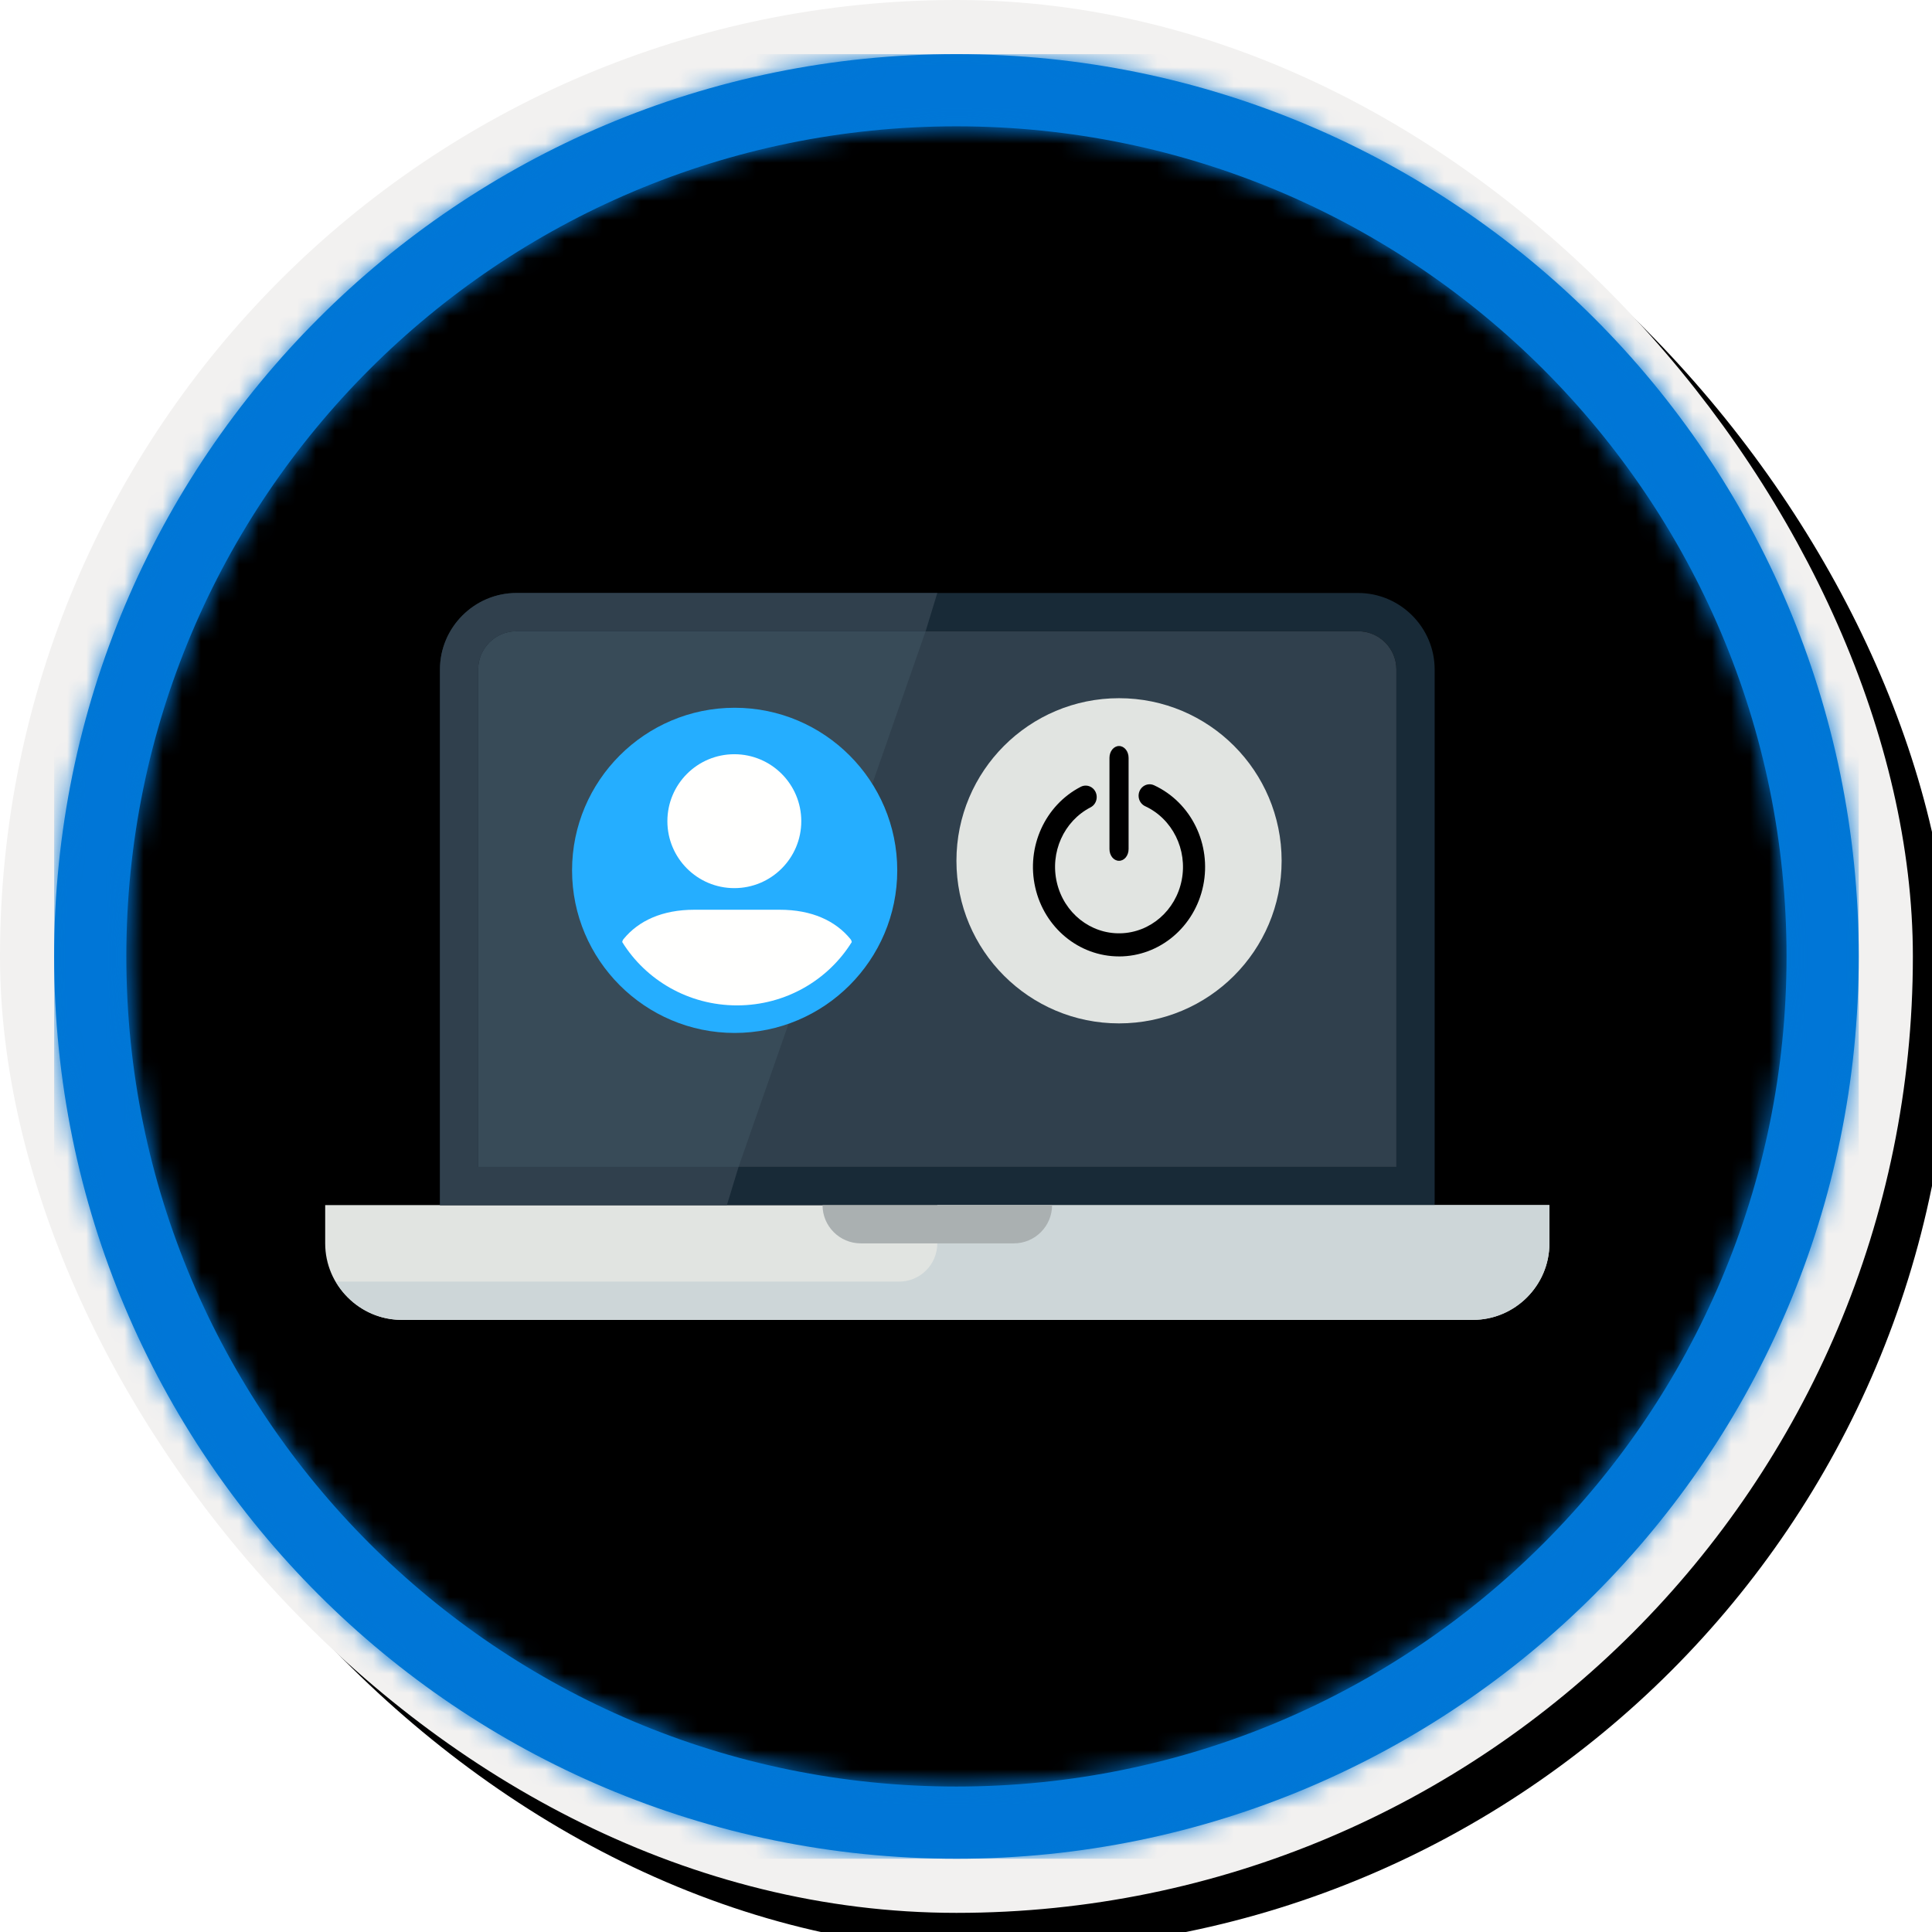
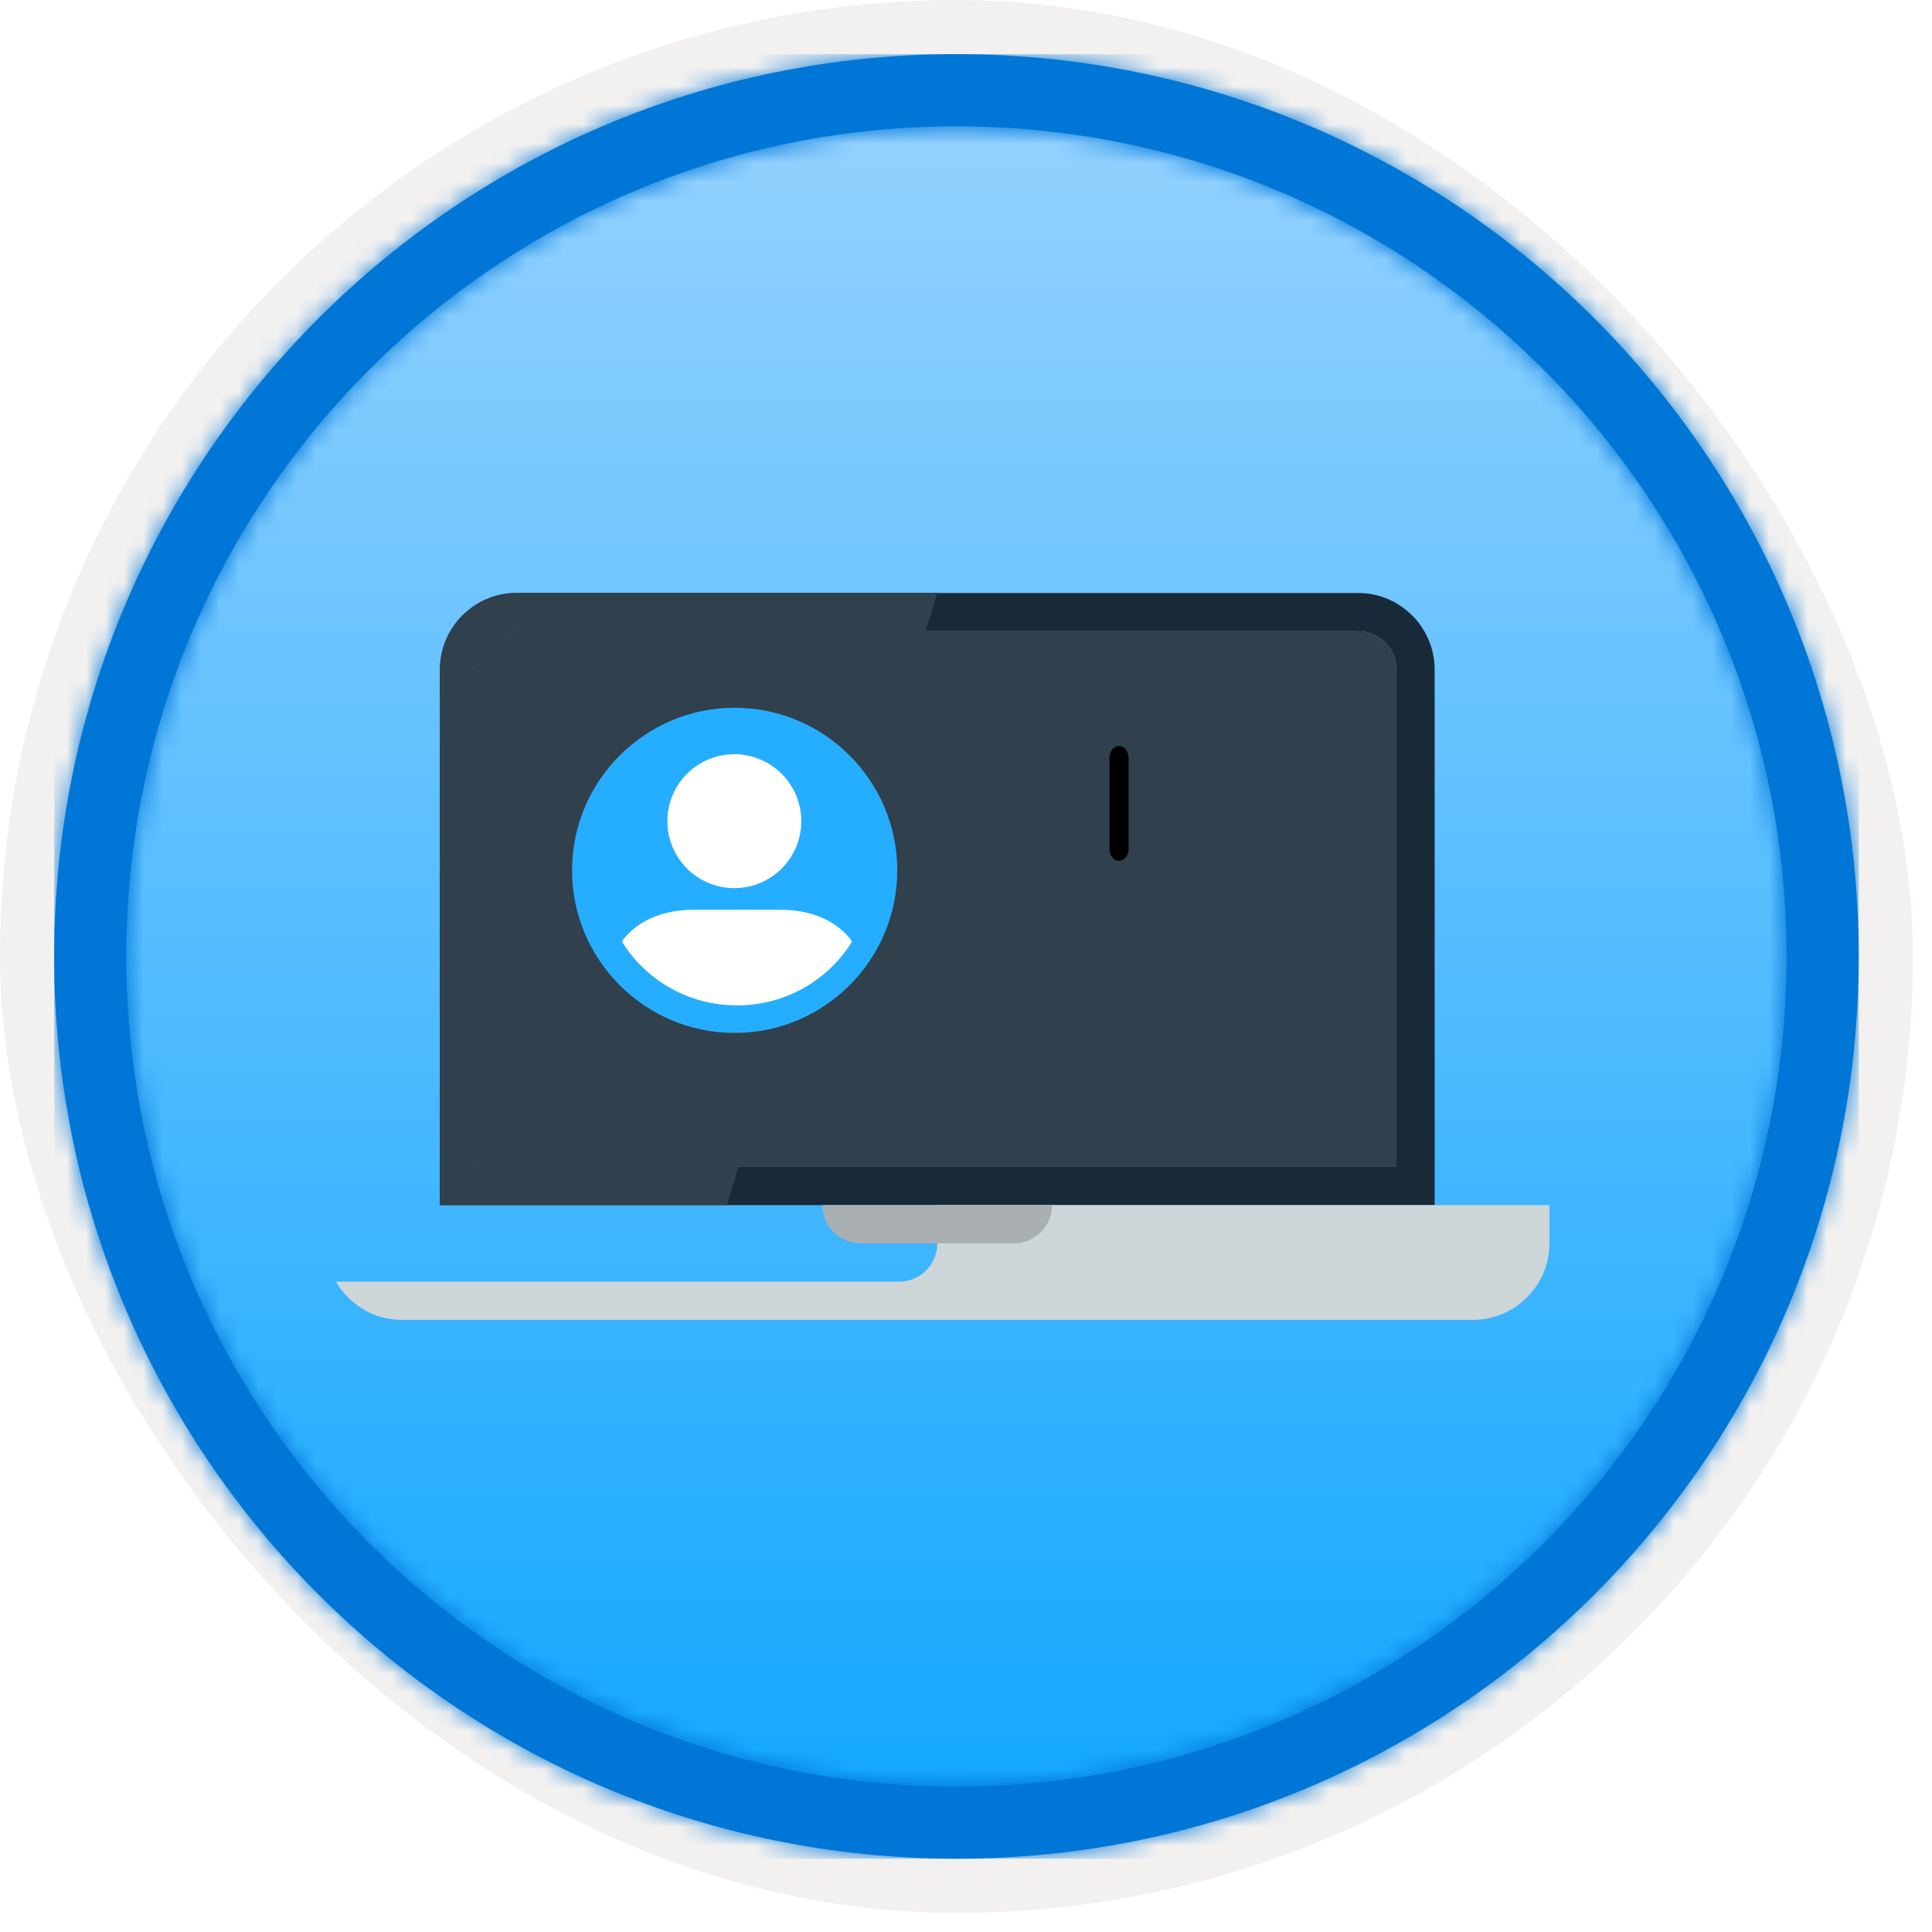
<svg xmlns="http://www.w3.org/2000/svg" xmlns:xlink="http://www.w3.org/1999/xlink" width="101px" height="101px" viewBox="0 0 101 101" version="1.1">
  <title>Get started with Power Automate Buttons/Create-a-Power-Automate-Button-with-user-input</title>
  <desc>Created with Sketch.</desc>
  <defs>
    <rect id="path-1" x="0" y="0" width="94.34" height="94.34" rx="47.17" />
    <linearGradient x1="50%" y1="0%" x2="50%" y2="100%" id="linearGradient-3">
      <stop stop-color="#99D3FF" offset="0%" />
      <stop stop-color="#0FA6FF" offset="100%" />
    </linearGradient>
-     <rect id="path-4" x="0" y="0" width="100" height="100" rx="50" />
    <filter x="-0.5%" y="-0.5%" width="102.0%" height="102.0%" filterUnits="objectBoundingBox" id="filter-5">
      <feOffset dx="1" dy="1" in="SourceAlpha" result="shadowOffsetOuter1" />
      <feMorphology radius="4" operator="erode" in="SourceAlpha" result="shadowInner" />
      <feOffset dx="1" dy="1" in="shadowInner" result="shadowInner" />
      <feComposite in="shadowOffsetOuter1" in2="shadowInner" operator="out" result="shadowOffsetOuter1" />
      <feColorMatrix values="0 0 0 0 0   0 0 0 0 0   0 0 0 0 0  0 0 0 0.15 0" type="matrix" in="shadowOffsetOuter1" />
    </filter>
    <path d="M50,2.83 C76.051,2.83 97.17,23.949 97.17,50 C97.17,76.051 76.051,97.17 50,97.17 C23.949,97.17 2.83,76.051 2.83,50 C2.83,23.949 23.949,2.83 50,2.83 Z M50,6.604 C26.033,6.604 6.604,26.033 6.604,50 C6.604,73.967 26.033,93.396 50,93.396 C73.967,93.396 93.396,73.967 93.396,50 C93.396,26.033 73.967,6.604 50,6.604 Z" id="path-6" />
    <filter x="-6.2%" y="-10.5%" width="112.5%" height="121.1%" filterUnits="objectBoundingBox" id="filter-8">
      <feOffset dx="0" dy="2" in="SourceAlpha" result="shadowOffsetOuter1" />
      <feColorMatrix values="0 0 0 0 0   0 0 0 0 0   0 0 0 0 0  0 0 0 0.096 0" type="matrix" in="shadowOffsetOuter1" result="shadowMatrixOuter1" />
      <feMerge>
        <feMergeNode in="shadowMatrixOuter1" />
        <feMergeNode in="SourceGraphic" />
      </feMerge>
    </filter>
  </defs>
  <g id="Badges" stroke="none" stroke-width="1" fill="none" fill-rule="evenodd">
    <g id="Get-started-with-Power-Automate-Buttons" transform="translate(-160, -700)">
      <g id="Get-started-with-Power-Automate-Buttons/Create-a-Power-Automate-Button-with-user-input" transform="translate(160, 700)">
        <g id="Badge-Plates/Circle">
          <g id="BG" transform="translate(2.83, 2.83)">
            <mask id="mask-2" fill="white">
              <use xlink:href="#path-1" />
            </mask>
            <g />
            <g id="Colors/Microsoft-365/BG-Gradient-1" mask="url(#mask-2)" fill="url(#linearGradient-3)">
              <rect id="Rectangle" x="0" y="0" width="94.34" height="94.34" />
            </g>
          </g>
          <g id="Border">
            <g id="White-Border">
              <use fill="black" fill-opacity="1" filter="url(#filter-5)" xlink:href="#path-4" />
              <rect stroke="#F2F1F0" stroke-width="4" stroke-linejoin="square" x="2" y="2" width="96" height="96" rx="48" />
            </g>
            <mask id="mask-7" fill="white">
              <use xlink:href="#path-6" />
            </mask>
            <use id="Boarder" fill="#0078D4" fill-rule="nonzero" xlink:href="#path-6" />
            <g id="Colors/Microsoft-365/Border" mask="url(#mask-7)" fill="#0076D7">
              <g transform="translate(2.83, 2.83)" id="Microsoft-365/Border">
                <rect x="0" y="0" width="94.34" height="94.34" />
              </g>
            </g>
          </g>
        </g>
        <g id="Laptop" filter="url(#filter-8)" transform="translate(17, 29)">
-           <path d="M0,32 L0,34 C0,36.2 1.8,38 4,38 L60,38 C62.2,38 64,36.2 64,34 L64,32 L0,32" id="Fill-1415" fill="#E1E4E1" />
          <path d="M10,0 C7.8,0 6,1.8 6,4 L6,32 L58,32 L58,4 C58,1.8 56.2,0 54,0 L10,0 Z M54,2 C55.102,2 56,2.897 56,4 L56,30 L8,30 L8,4 C8,2.897 8.897,2 10,2 L54,2 L54,2 Z" id="Fill-1416" fill="#182A37" />
          <path d="M8,4 C8,2.897 8.897,2 10,2 L54,2 C55.102,2 56,2.897 56,4 L56,30 L8,30 L8,4" id="Fill-1417" fill="#30404D" />
-           <path d="M10,2 L31.389,2 L21.611,30 L8,30 L8,4 C8,2.897 8.897,2 10,2" id="Fill-1418" fill="#384B58" />
          <path d="M10,0 L32,0 L31.389,2 L10,2 C8.897,2 8,2.897 8,4 L8,30 L21.611,30 L21,32 L6,32 L6,4 C6,1.8 7.8,0 10,0" id="Fill-1419" fill="#30404D" />
          <path d="M30,36 L0.559,36 C1.254,37.188 2.531,38 4,38 L60,38 C62.2,38 64,36.2 64,34 L64,32 L32,32 L32,34 C32,35.105 31.105,36 30,36" id="Fill-1420" fill="#CDD6D8" />
          <path d="M28,34 L36,34 C37.104,34 38,33.104 38,32 L26,32 C26,33.104 26.895,34 28,34" id="Fill-1421" fill="#AAB0B1" />
        </g>
-         <circle id="Oval" fill="#E1E4E1" cx="58.5" cy="45" r="8.5" />
        <g id="noun_Power_3093788" transform="translate(54, 39)" fill="#000000" fill-rule="nonzero">
-           <path d="M4.5,10.999 C2.411,10.998 0.596,9.503 0.119,7.389 C-0.358,5.275 0.628,3.098 2.499,2.132 C2.684,2.037 2.903,2.051 3.075,2.169 C3.247,2.287 3.345,2.491 3.332,2.705 C3.32,2.919 3.199,3.109 3.014,3.205 C1.612,3.927 0.879,5.564 1.252,7.144 C1.624,8.724 3.002,9.824 4.567,9.791 C6.132,9.758 7.466,8.601 7.777,7.007 C8.088,5.413 7.292,3.808 5.863,3.145 C5.675,3.057 5.546,2.872 5.526,2.659 C5.505,2.447 5.595,2.238 5.762,2.113 C5.929,1.988 6.147,1.965 6.335,2.053 C8.274,2.953 9.343,5.139 8.901,7.297 C8.458,9.455 6.624,10.999 4.5,11 L4.5,10.999 Z" id="Path" />
          <path d="M4.496,6 C4.222,6 4,5.726 4,5.388 L4,0.618 C4,0.276 4.224,0 4.5,0 C4.776,0 5,0.276 5,0.618 L5,5.383 C5.001,5.548 4.948,5.707 4.853,5.823 C4.758,5.939 4.629,6.003 4.496,6 L4.496,6 Z" id="Path" />
        </g>
        <g id="User" transform="translate(29, 36.589)">
          <path d="M9.406,17.411 C14.093,17.411 17.906,13.597 17.906,8.911 C17.906,4.224 14.093,0.411 9.406,0.411 C4.719,0.411 0.906,4.224 0.906,8.911 C0.906,13.597 4.719,17.411 9.406,17.411" id="Fill-115" fill="#25AEFF" />
          <path d="M9.389,9.84 C11.321,9.84 12.889,8.273 12.889,6.341 C12.889,4.407 11.321,2.84 9.389,2.84 C7.456,2.84 5.889,4.407 5.889,6.341 C5.889,8.273 7.456,9.84 9.389,9.84 Z" id="Path" fill="#FFFFFE" />
          <path d="M3.529,12.659 C4.759,14.643 6.986,15.97 9.529,15.97 C12.071,15.97 14.298,14.643 15.528,12.659 C15.521,12.605 15.499,12.551 15.461,12.505 C14.675,11.542 13.431,10.97 11.761,10.97 L7.296,10.97 C5.626,10.97 4.382,11.542 3.596,12.505 C3.558,12.551 3.536,12.605 3.528,12.659 L3.529,12.659 Z" id="Path" fill="#FFFFFE" />
        </g>
      </g>
    </g>
  </g>
</svg>